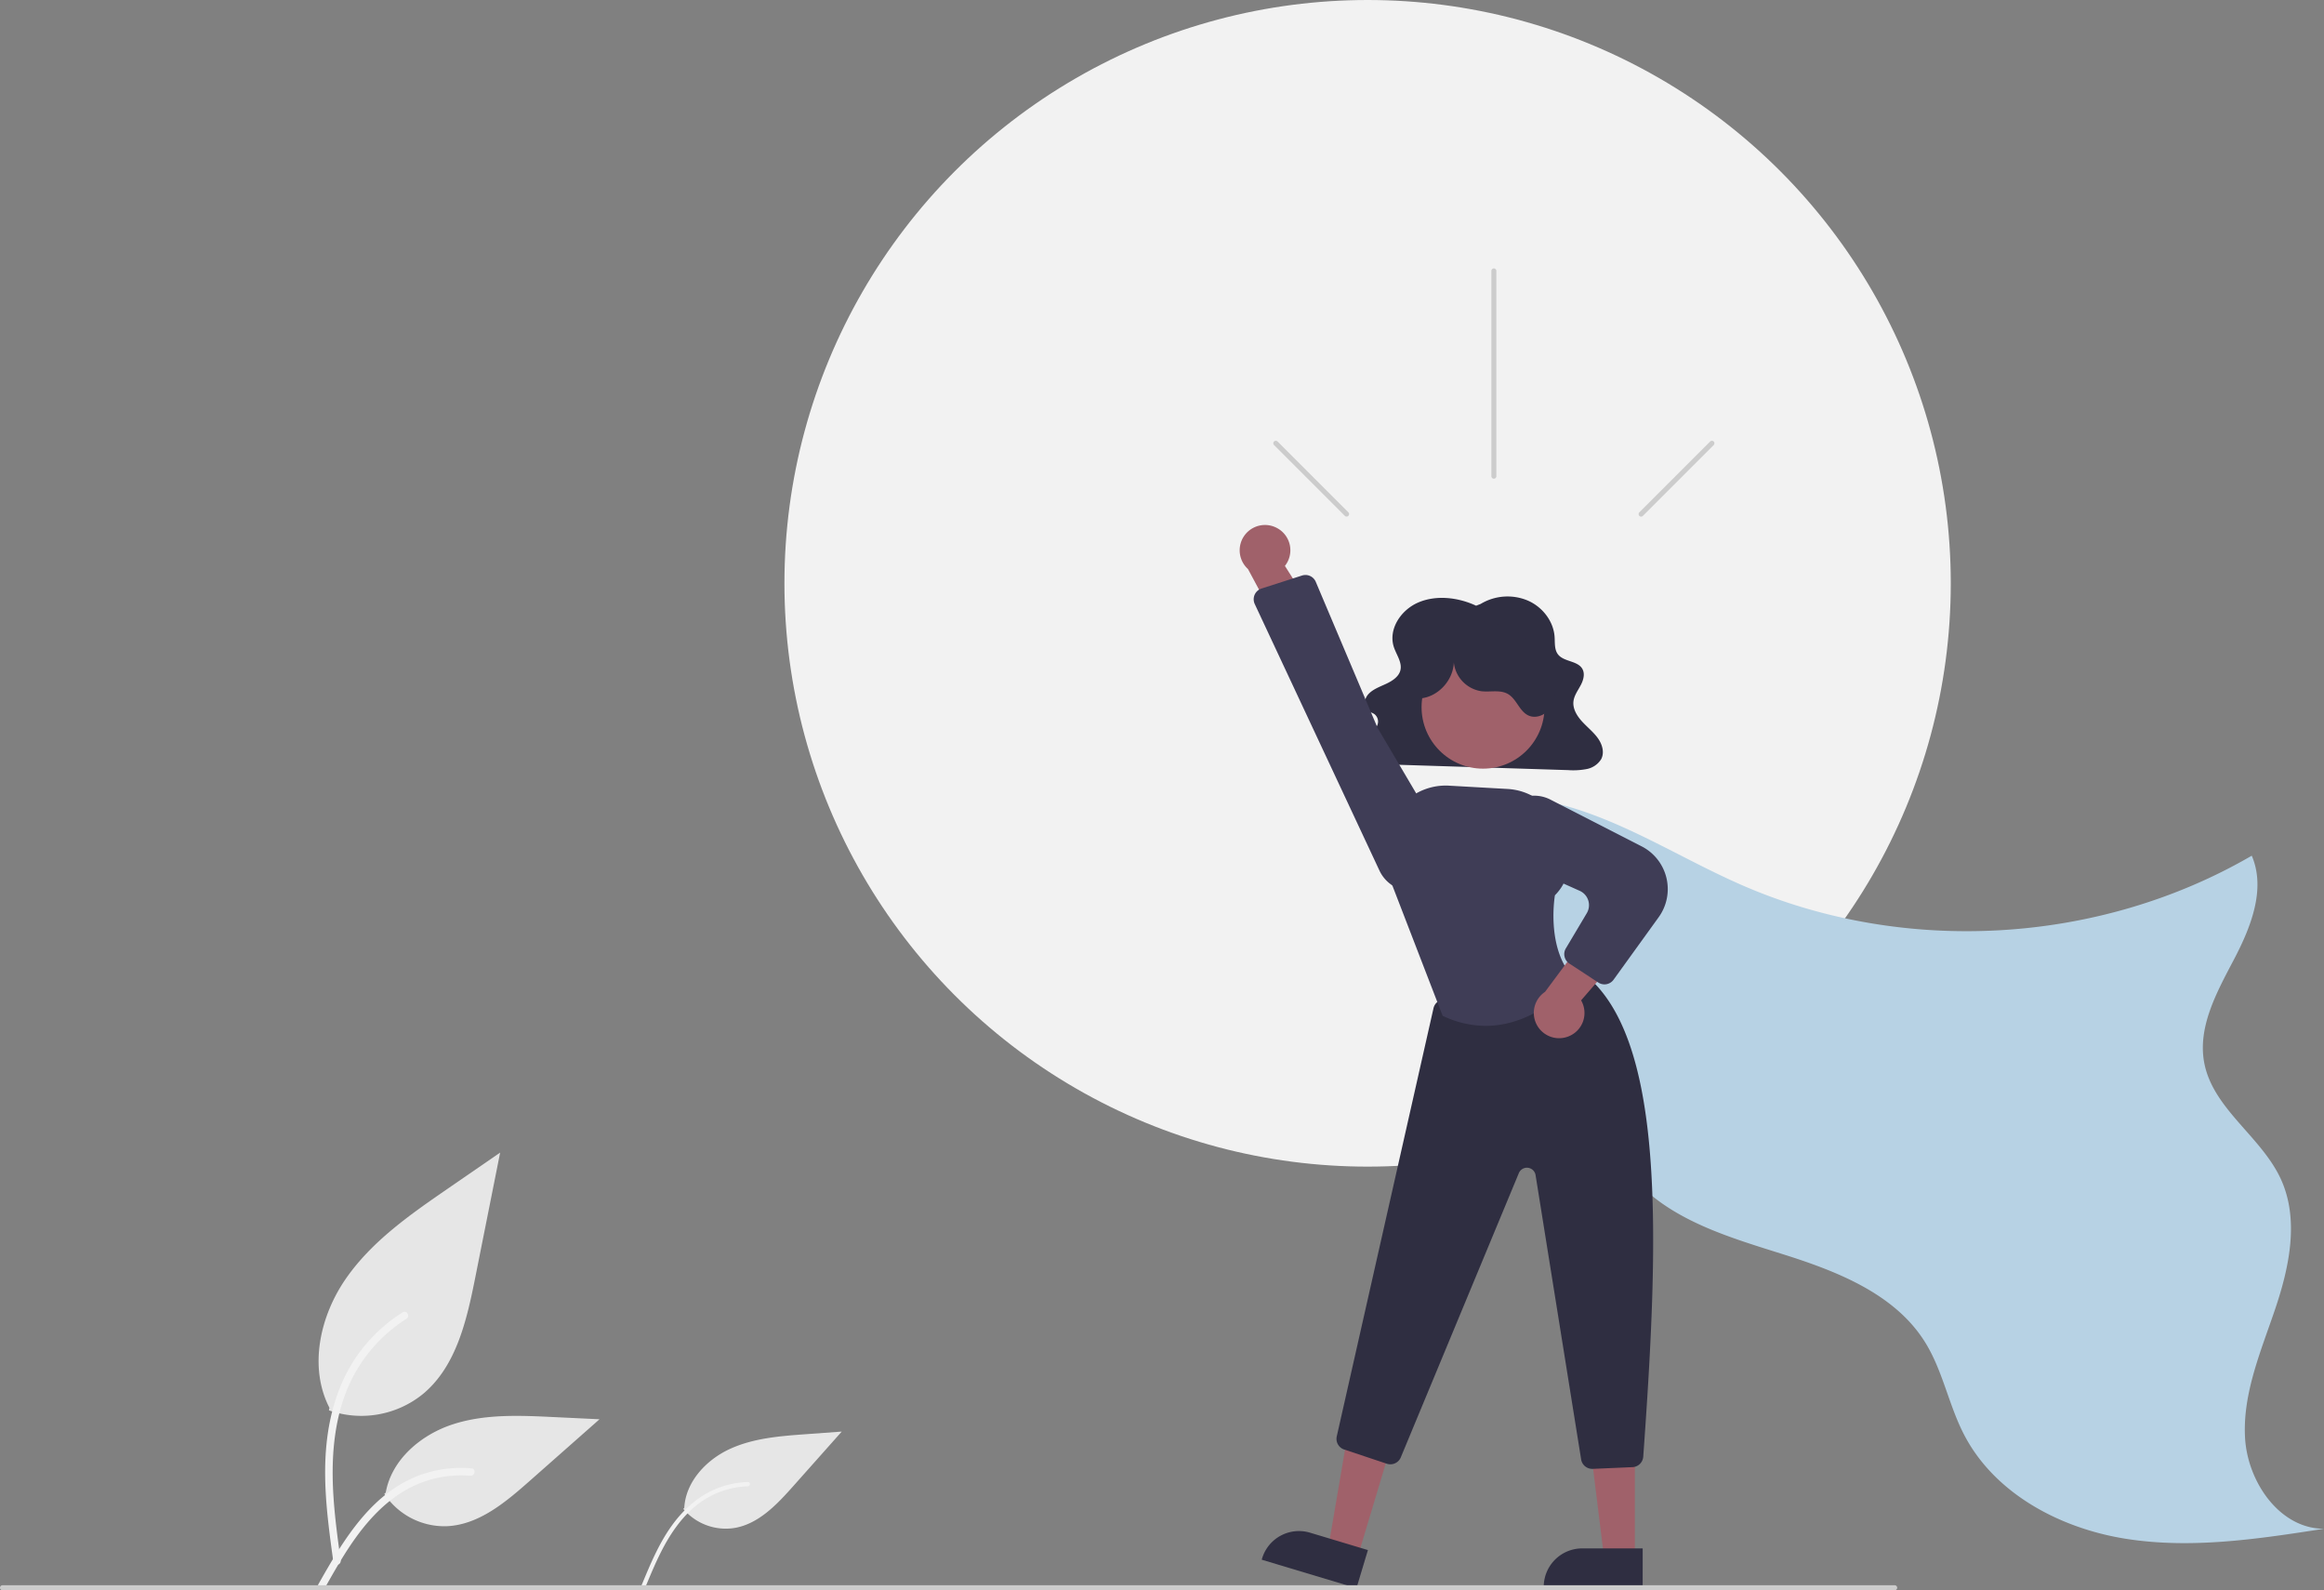
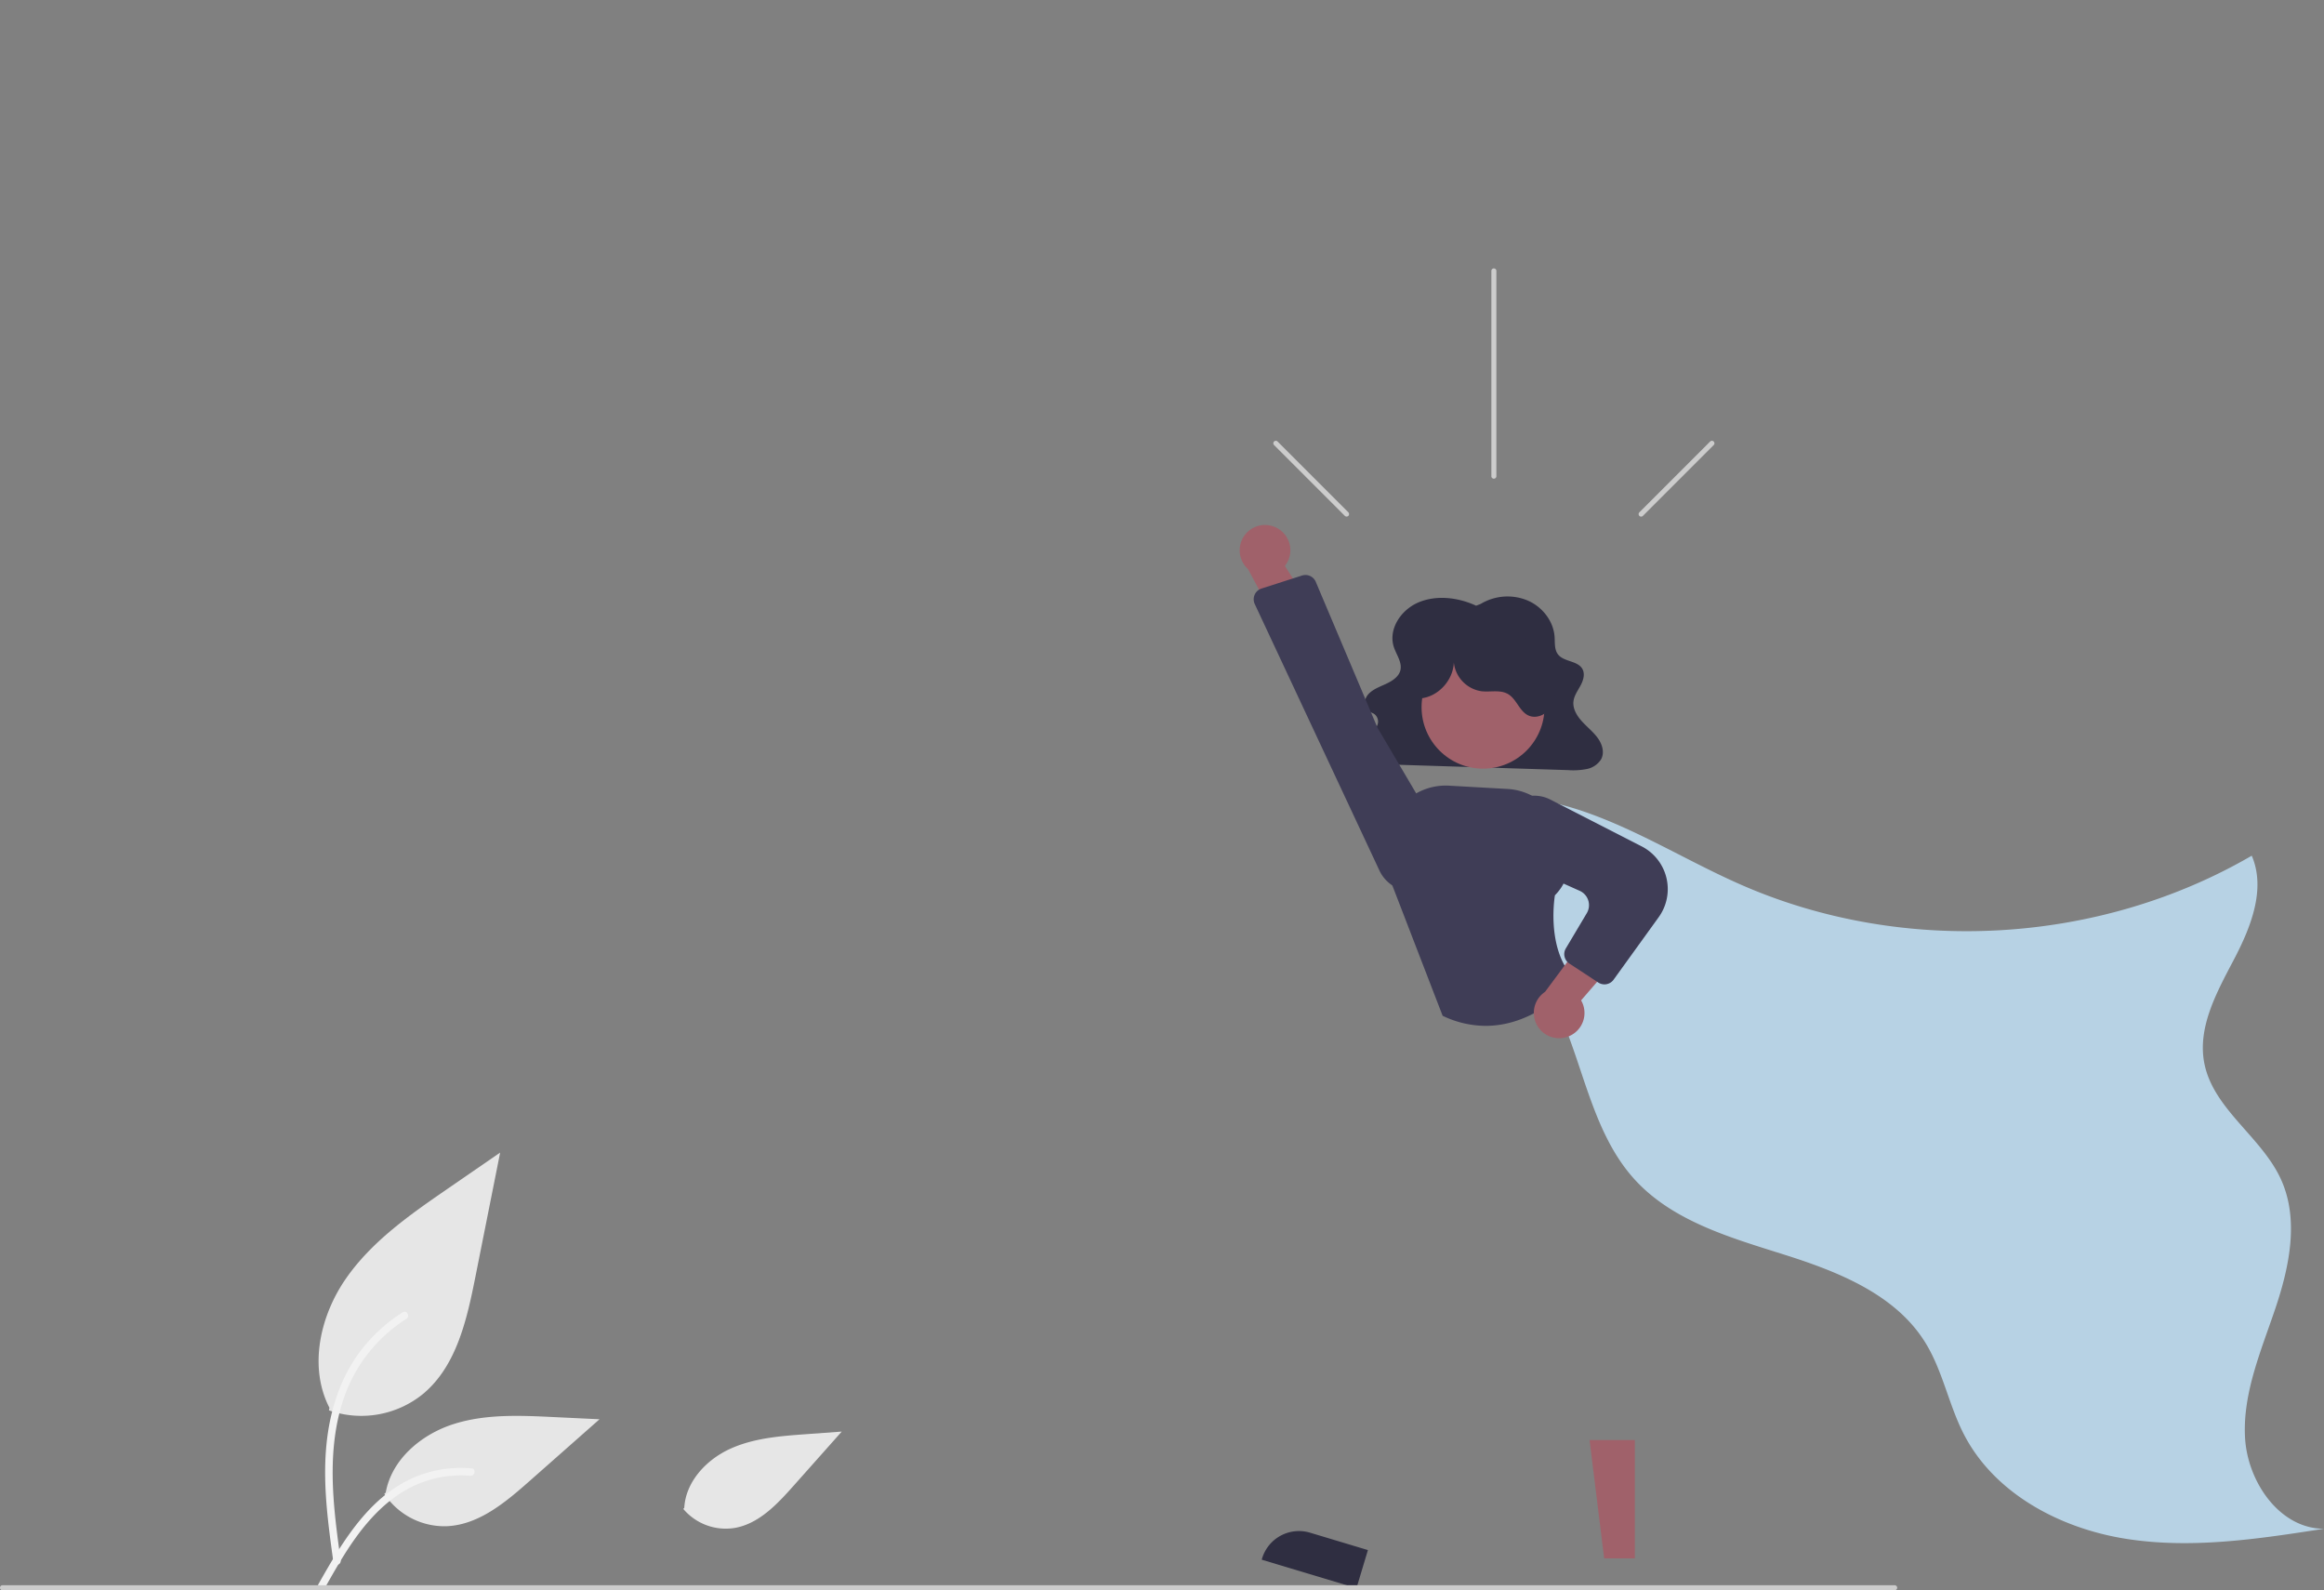
<svg xmlns="http://www.w3.org/2000/svg" width="928.526" height="635.213">
  <rect width="100%" height="100%" fill="#808080" stroke="none" />
-   <circle cx="546.409" cy="233" r="233" fill="#f2f2f2" />
  <path d="M131.411 563.346a39.063 39.063 0 0037.721-6.645c13.212-11.09 17.355-29.359 20.725-46.275l9.97-50.036-20.872 14.372c-15.01 10.335-30.358 21-40.75 35.97s-14.93 35.406-6.58 51.604" fill="#e6e6e6" />
  <path d="M133.195 623.924c-2.112-15.387-4.284-30.972-2.802-46.525 1.316-13.812 5.53-27.303 14.108-38.364a63.82 63.82 0 0116.374-14.838c1.638-1.033 3.145 1.562 1.514 2.59a60.672 60.672 0 00-23.999 28.957c-5.224 13.29-6.063 27.776-5.163 41.894.544 8.537 1.698 17.018 2.861 25.489a1.554 1.554 0 01-1.047 1.845 1.51 1.51 0 01-1.846-1.048z" fill="#f2f2f2" />
  <path d="M272.996 602.73a22.264 22.264 0 0020.462 7.607c9.693-1.644 16.996-9.432 23.529-16.778l19.325-21.728-14.405 1.05c-10.36.755-20.98 1.575-30.405 5.94s-17.546 13.104-18.11 23.475" fill="#e6e6e6" />
-   <path d="M256.412 633.03c3.396-8.175 6.82-16.464 12.032-23.683 4.629-6.412 10.59-11.83 17.996-14.796a36.374 36.374 0 0112.328-2.575c1.103-.036 1.096 1.674-.003 1.71a34.58 34.58 0 00-20.146 7.32c-6.4 5.027-10.988 11.908-14.615 19.109-2.193 4.354-4.07 8.857-5.94 13.357a.886.886 0 01-1.047.605.86.86 0 01-.605-1.047z" fill="#f2f2f2" />
  <path d="M153.543 596.696a28.755 28.755 0 0025.054 12.93c12.683-.601 23.257-9.453 32.775-17.857l28.154-24.857-18.633-.892c-13.4-.641-27.145-1.24-39.908 2.893S156.452 582.99 154.12 596.2" fill="#e6e6e6" />
  <path d="M127.225 632.77c10.168-17.992 21.962-37.987 43.035-44.377a48.022 48.022 0 0118.101-1.87c1.922.166 1.442 3.129-.476 2.963a44.614 44.614 0 00-28.887 7.643c-8.145 5.544-14.486 13.251-19.854 21.425-3.288 5.006-6.233 10.225-9.178 15.437-.942 1.666-3.693.464-2.74-1.221z" fill="#f2f2f2" />
  <path d="M566.333 325.681c20.217-11.111 45.379-8.881 67.161-1.284s41.522 20.043 62.676 29.249c64.64 28.13 142.548 23.595 203.486-11.848 5.764 13.406-.419 28.74-7.21 41.656s-14.533 26.914-11.737 41.236c3.578 18.327 22.793 29.315 30.579 46.288 7.39 16.111 3.424 35.032-2.246 51.827s-13.028 33.715-12.065 51.415 13.823 36.416 31.549 36.43c-26.27 4.082-53.056 8.166-79.31 3.983s-52.368-18.068-64.557-41.693c-6.093-11.808-8.442-25.386-15.439-36.682-11.918-19.24-34.791-28.289-56.372-35.108s-44.676-13.388-59.871-30.162c-14.478-15.982-19.064-38.246-26.734-58.4a186.537 186.537 0 00-64.589-84.23" fill="#B7D2E4" />
  <path d="M589.758 241.944c-7.097-3.301-15.81-4.383-23.032-1.316s-12.145 10.932-9.81 17.891c1.06 3.156 3.47 6.259 2.531 9.445-.723 2.453-3.245 4.073-5.723 5.224s-5.187 2.12-6.978 4.062-2.165 5.285.073 6.791c.737.496 1.659.731 2.374 1.254a3.772 3.772 0 011.164 4.223 8.893 8.893 0 01-2.85 3.75c-2.541 2.191-5.899 4.699-5.11 7.809a5.478 5.478 0 003.697 3.458 18.367 18.367 0 005.427.716l74.966 2.362a28.422 28.422 0 007.402-.414 8.762 8.762 0 005.813-3.905c1.435-2.657.493-5.93-1.28-8.412s-4.282-4.438-6.356-6.717-3.769-5.122-3.404-8.067c.293-2.358 1.848-4.395 2.964-6.537s1.764-4.818.319-6.789c-2.037-2.776-6.927-2.525-9.243-5.113-1.748-1.952-1.41-4.763-1.584-7.28-.418-6.057-4.611-11.777-10.58-14.434a20.83 20.83 0 00-18.954 1.291z" fill="#2f2e41" />
-   <path fill="#a0616a" d="M542.385 622.099l-11.741-3.528 8.019-46.967 17.329 5.207-13.607 45.288z" />
  <path d="M541.96 634.38l-37.858-11.375.144-.479a15.386 15.386 0 0119.162-10.308h.001l23.123 6.947z" fill="#2f2e41" />
  <path fill="#a0616a" d="M653.182 622.496l-12.26-.001-5.832-47.288 18.094.001-.002 47.288z" />
-   <path d="M656.308 634.38l-39.53-.002v-.5a15.386 15.386 0 0115.386-15.386h.001l24.144.001zm-20.145-47.65a4.5 4.5 0 01-4.441-3.788l-18.203-113.555a3.5 3.5 0 00-6.689-.79l-47.16 113.538a4.516 4.516 0 01-5.579 2.544L537.057 579a4.485 4.485 0 01-2.966-5.26l38.649-171.022a4.525 4.525 0 013.372-3.392l51.832-12.032a4.562 4.562 0 013.708.77c34.13 24.799 31.247 105.821 24.886 193.798a4.502 4.502 0 01-4.295 4.174l-15.881.69a4.36 4.36 0 01-.198.005z" fill="#2f2e41" />
  <circle cx="592.532" cy="282.471" r="24.561" fill="#a0616a" />
  <path d="M593.592 409.768a39.899 39.899 0 01-17.024-3.935l-.182-.085-.073-.188-22.03-57.076-.418-9.917a23.773 23.773 0 0125.09-24.74l23.388 1.317a23.787 23.787 0 0122.436 23.61c.608 1.167 4.922 10.292-3.533 18.865-.316 1.953-3.273 22.247 7.887 33.408l.314.313-.274.349c-.178.226-14.51 18.076-35.581 18.079z" fill="#3f3d56" />
  <path d="M626.434 414.074a10.056 10.056 0 005.277-14.489l23.359-27.043-18.415-2.397-19.358 26.048a10.11 10.11 0 009.137 17.88z" fill="#a0616a" />
  <path d="M641.038 393.2a4.49 4.49 0 01-2.468-.74l-11.553-7.577a4.491 4.491 0 01-1.4-6.064l8.364-14.052a6.272 6.272 0 00-2.824-8.932l-24.027-10.772a14.324 14.324 0 01-8.112-15.915 14.24 14.24 0 0120.432-9.754l36.452 18.679a19.177 19.177 0 016.805 28.289l-18.02 24.97a4.489 4.489 0 01-3.649 1.868z" fill="#3f3d56" />
  <path d="M567.405 278.979c7.756-.623 14.196-8.372 13.39-16.111a13.01 13.01 0 0011.14 13.246c3.559.392 7.46-.685 10.556 1.11 3.43 1.988 4.528 6.816 8.101 8.533 3.453 1.659 7.838-.604 9.543-4.033s1.288-7.55.157-11.21a31.652 31.652 0 00-52.69-12.975c-3.26 3.28-5.85 7.461-6.27 12.068s1.717 9.605 5.854 11.675z" fill="#2f2e41" />
  <path d="M510.264 210.944a10.056 10.056 0 013.105 15.104l19.159 30.165-18.567-.319-15.347-28.596a10.11 10.11 0 0111.65-16.354z" fill="#a0616a" />
  <path d="M525.707 232.424l24.673 58.302 25.87 43.864a14.189 14.189 0 01-8.121 20.79 14.265 14.265 0 01-16.951-7.57l-49.857-106.53a4.5 4.5 0 012.7-6.192l16.165-5.193a4.6 4.6 0 01.943-.197 4.474 4.474 0 014.578 2.727z" fill="#3f3d56" />
  <path d="M757 635.213H1a1 1 0 010-2h756a1 1 0 010 2zm-159.142-527v82a1 1 0 11-2 0v-82a1 1 0 012 0zm86.826 69.565L656.4 206.062a1 1 0 01-1.415-1.414l28.285-28.285a1 1 0 111.414 1.415zm-175.651 0l28.284 28.284a1 1 0 001.414-1.414l-28.284-28.285a1 1 0 10-1.414 1.415z" fill="#ccc" />
</svg>